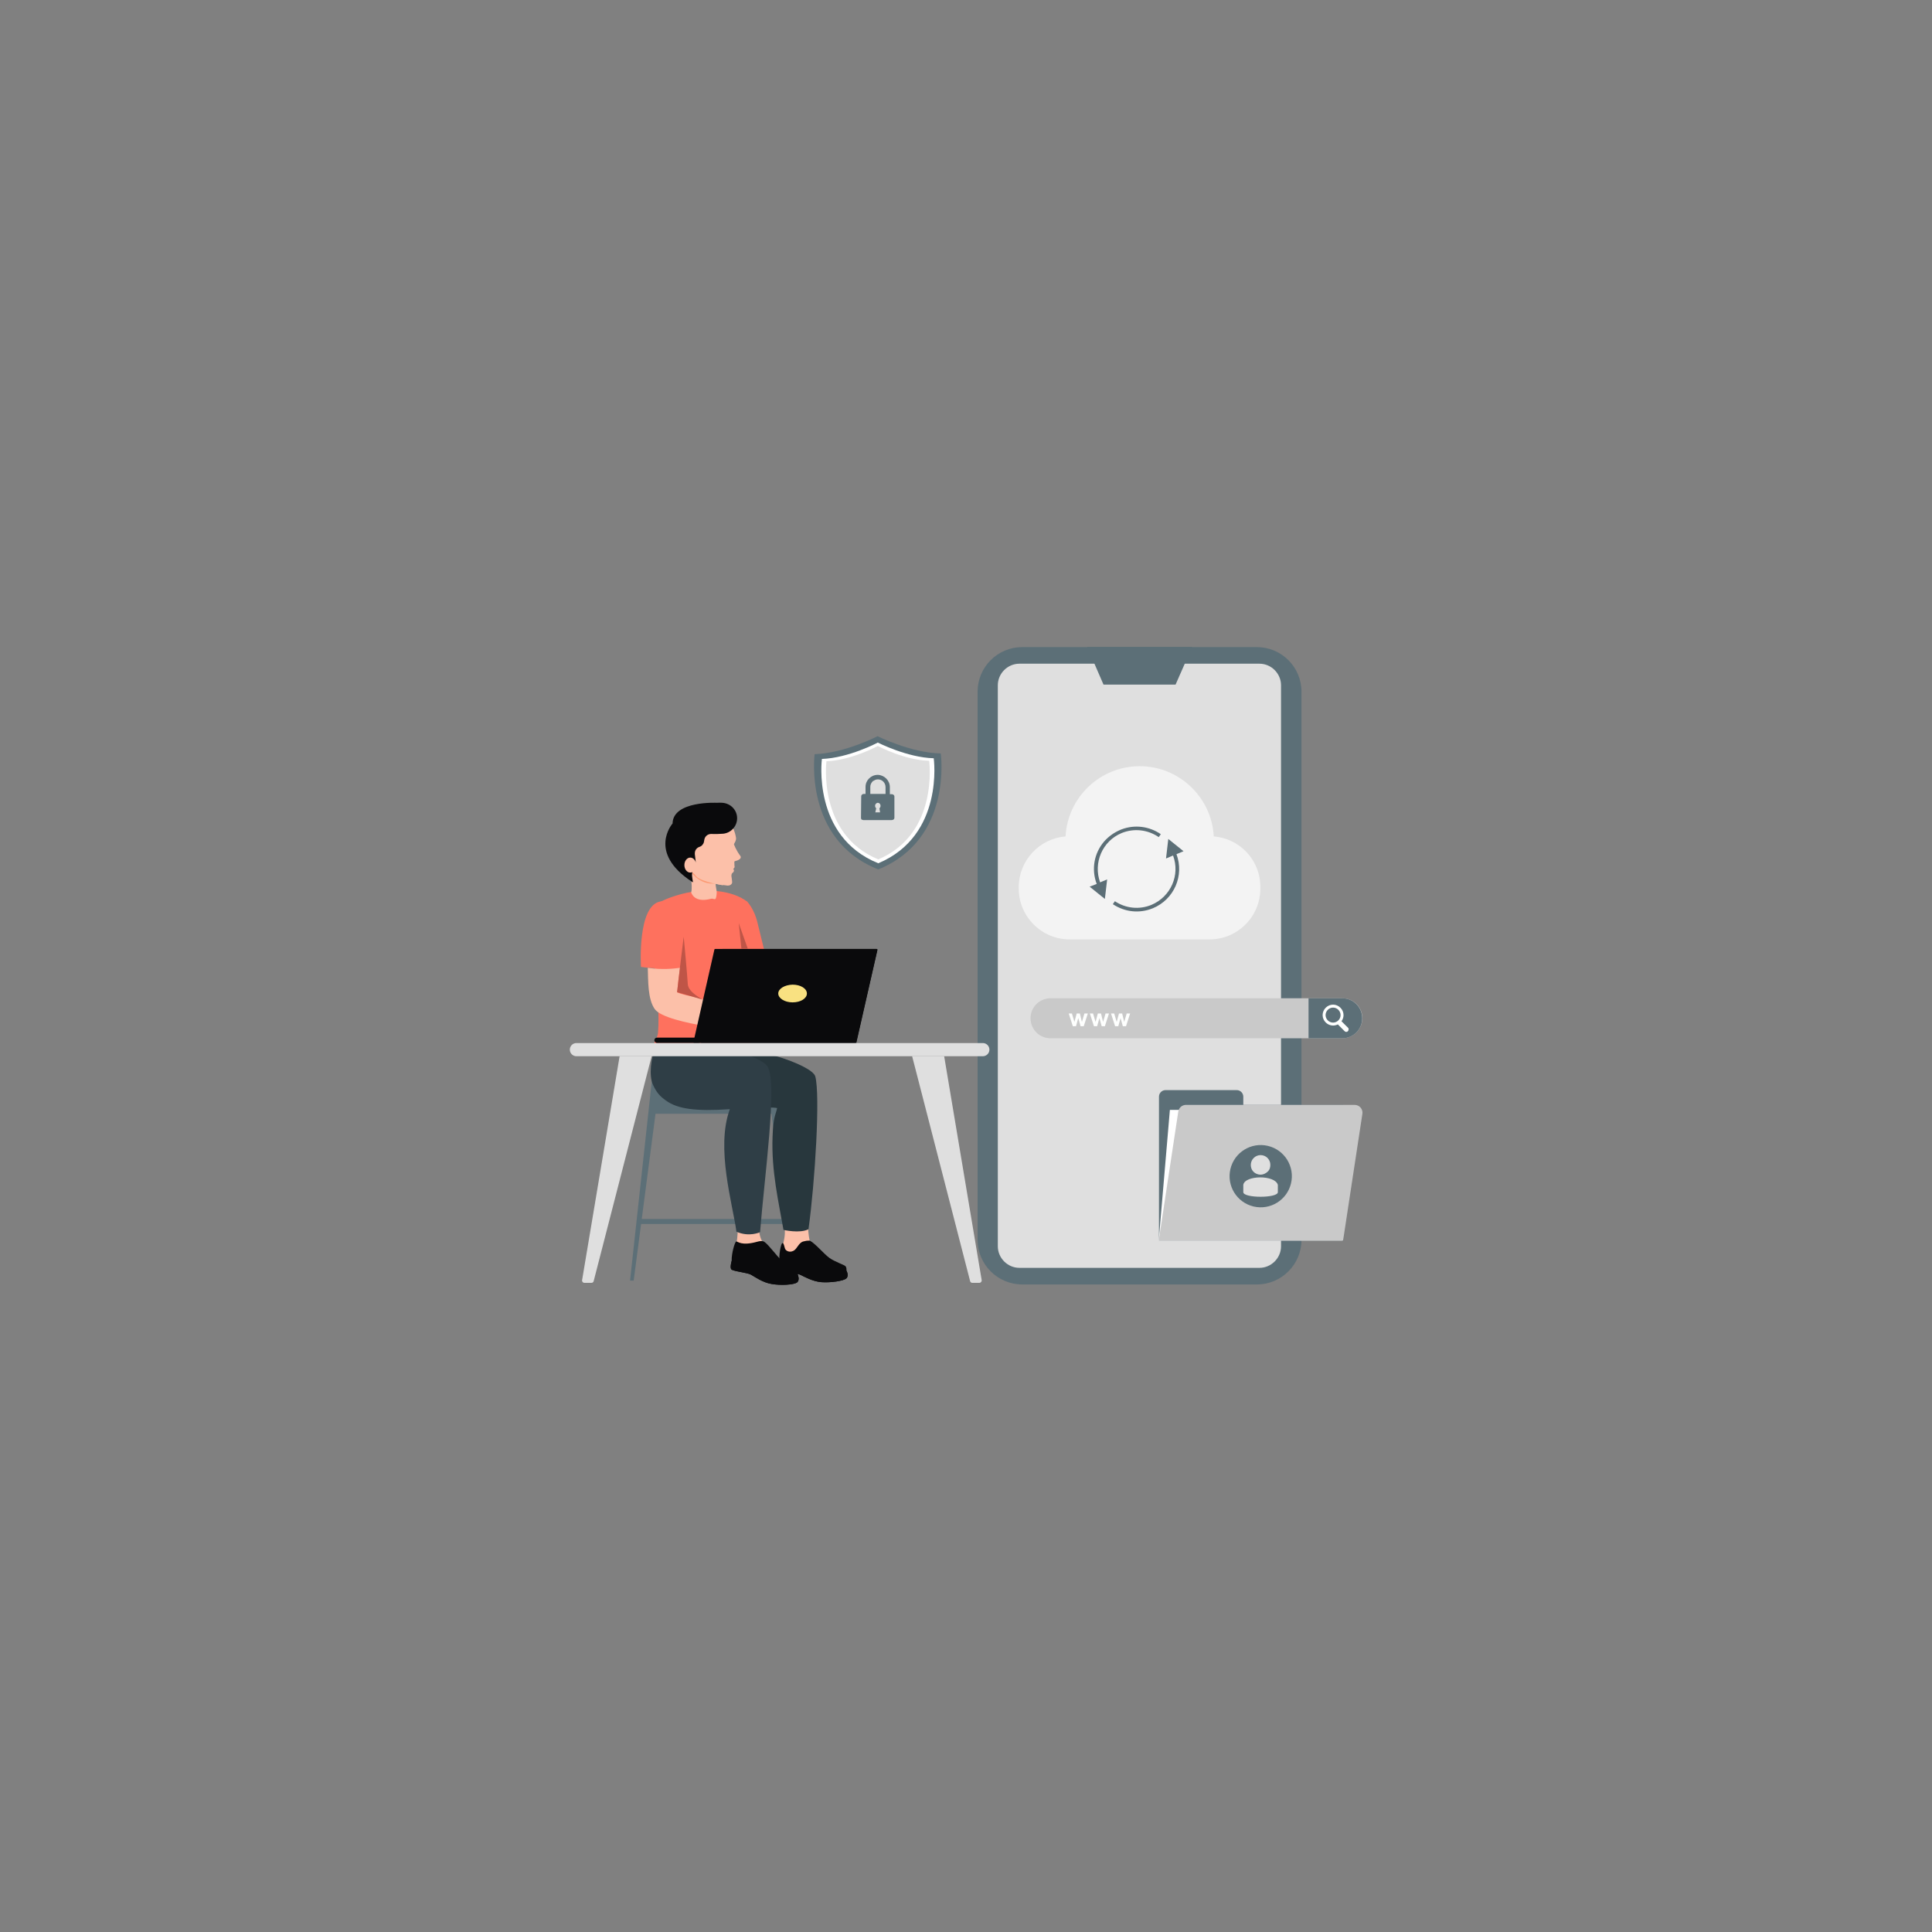
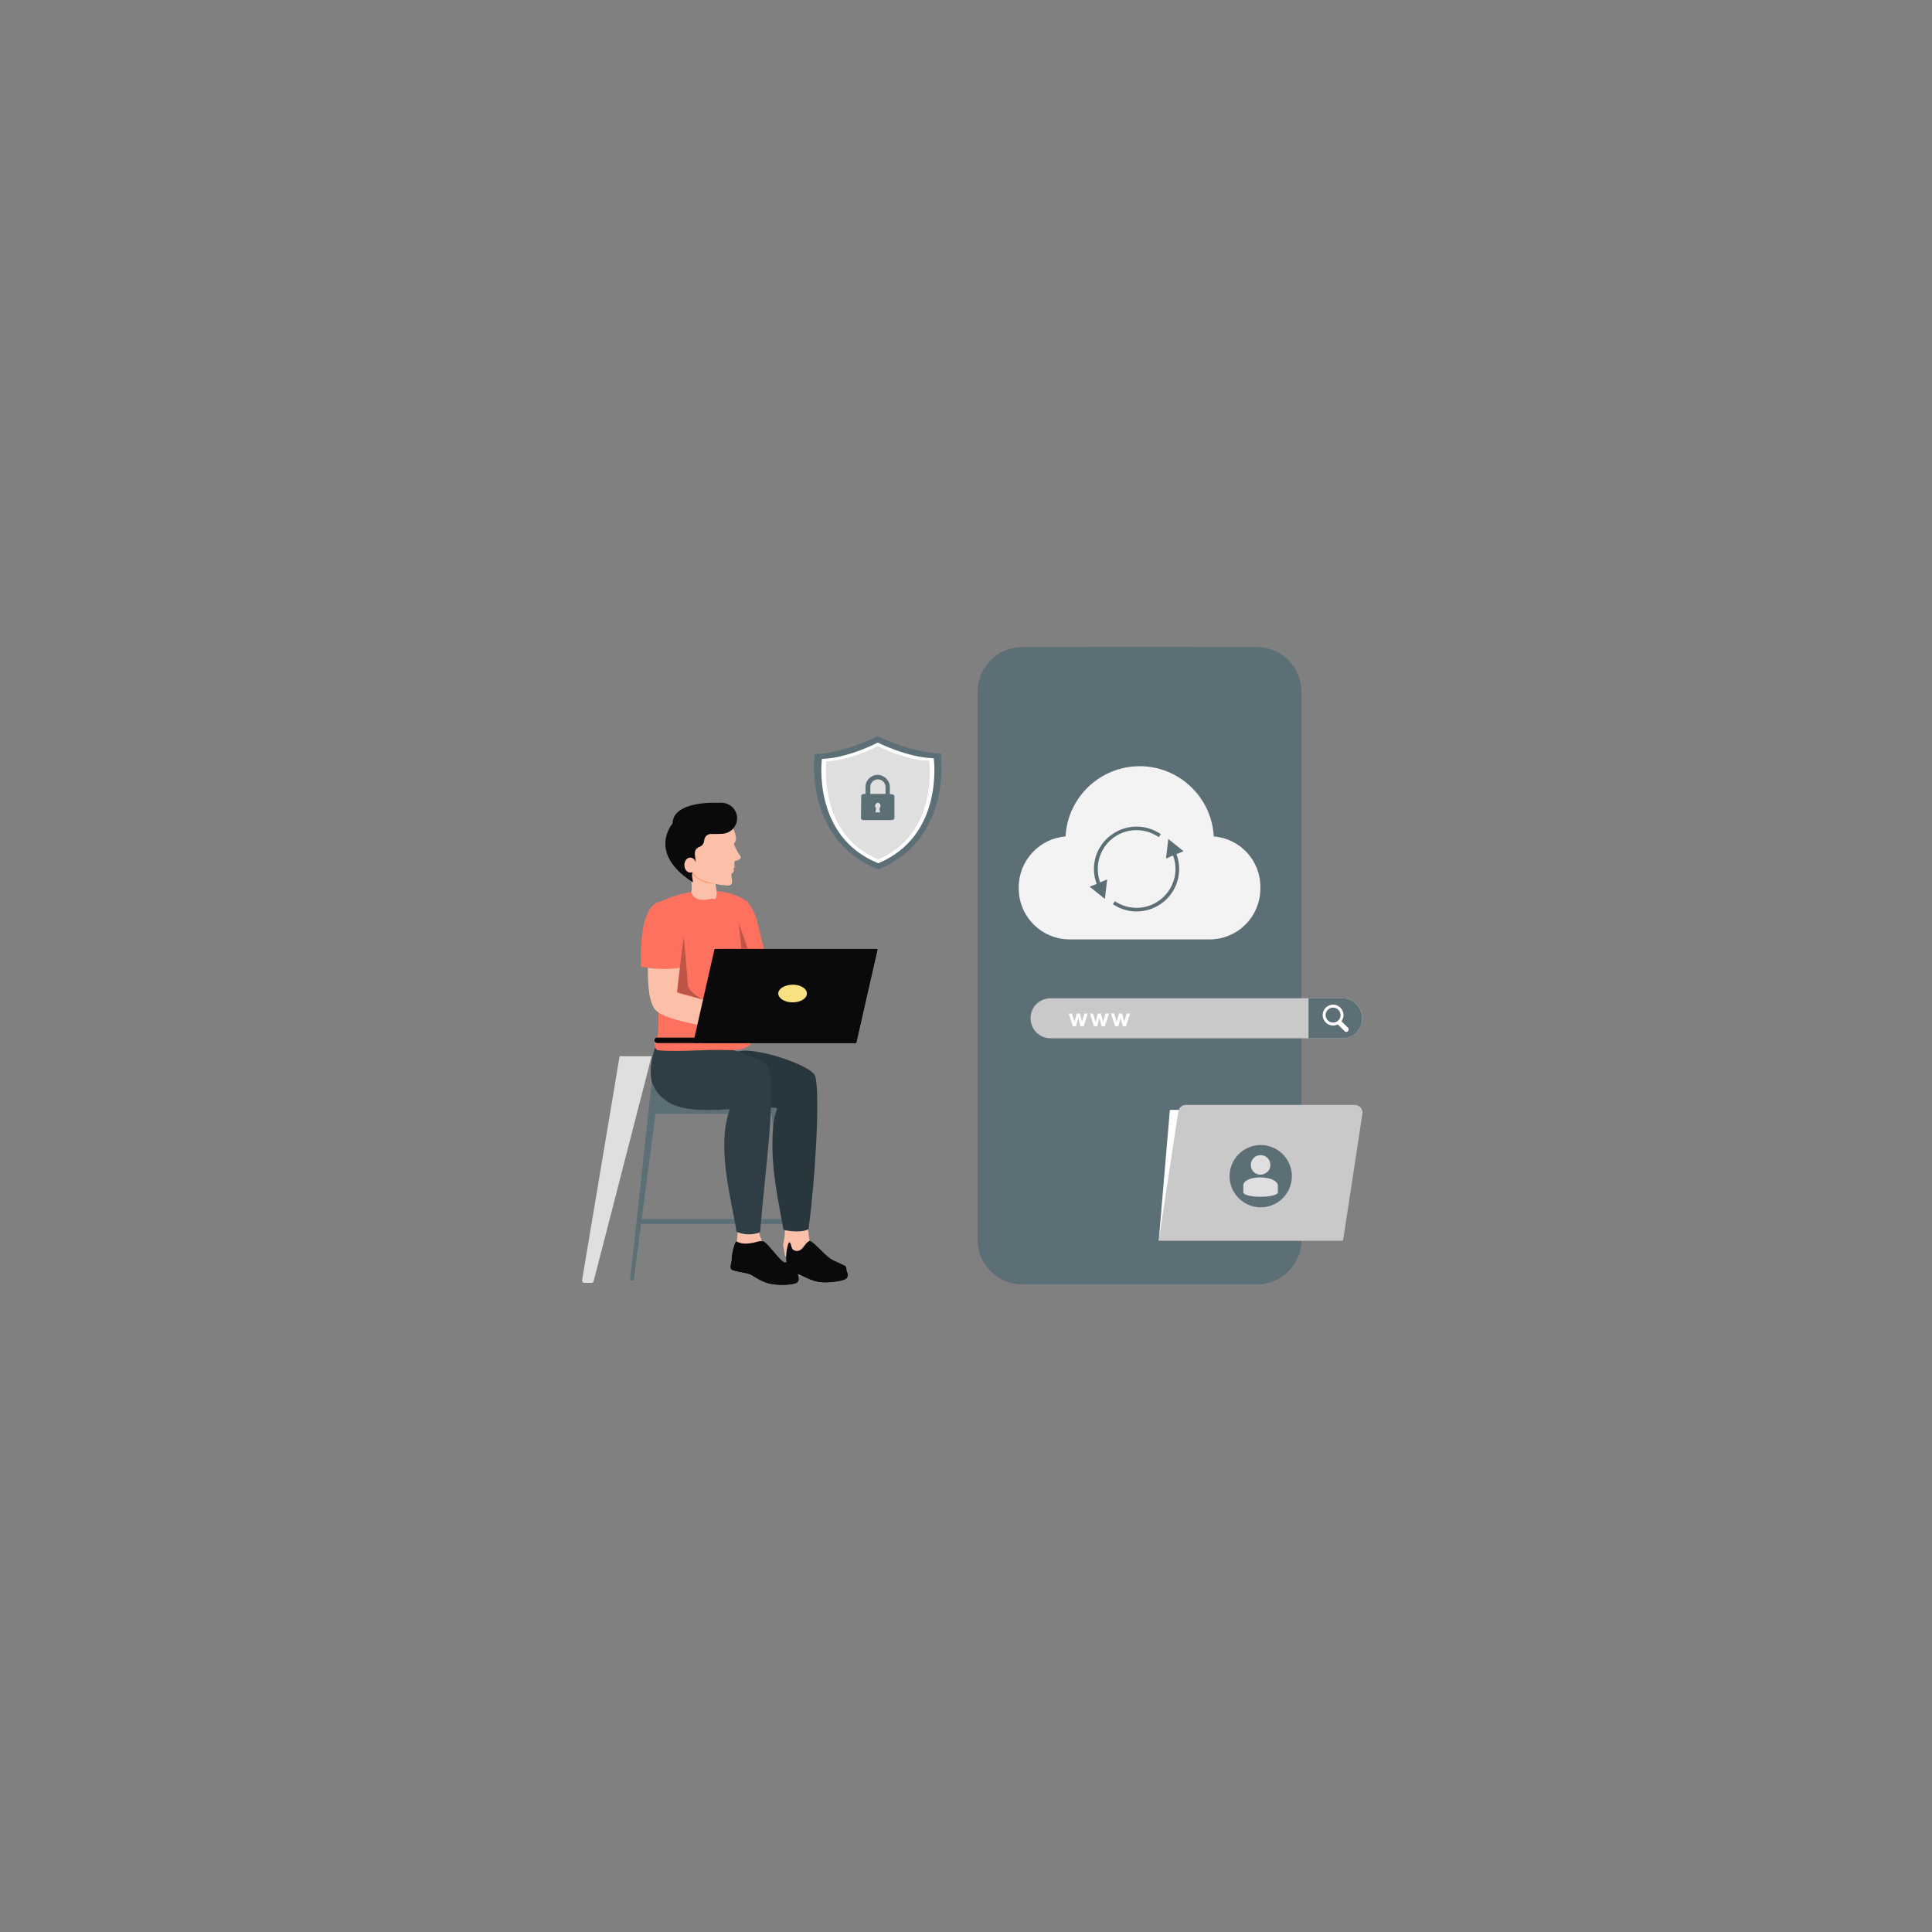
<svg xmlns="http://www.w3.org/2000/svg" id="Layer_1" style="enable-background:new 0 0 850 850" version="1.1" viewBox="0 0 850 850" x="0" y="0">
  <rect x="0" y="0" width="850" height="850" fill="#808080" stroke="none" />
  <g>
    <g>
      <g>
        <path d="M572.6,545.5c0,10.8-8.8,19.6-19.6,19.6H449.7c-10.8,0-19.6-8.8-19.6-19.6V304.3c0-10.8,8.8-19.6,19.6-19.6&#13;&#10;    H553c10.8,0,19.6,8.8,19.6,19.6V545.5z" style="fill:#5c6f77" />
      </g>
    </g>
    <g>
      <g>
-         <path d="M448.5,557.8c-5.2,0-9.5-4.3-9.5-9.5V301.5c0-5.2,4.3-9.5,9.5-9.5h105.6c5.2,0,9.5,4.3,9.5,9.5v246.8&#13;&#10;    c0,5.2-4.3,9.5-9.5,9.5H448.5z" style="fill:#dfdfdf" />
-       </g>
+         </g>
    </g>
    <g>
      <g>
        <polygon points="517.2 301.2 485.5 301.2 478.3 284.6 524.5 284.6" style="fill:#5c6f77" />
      </g>
    </g>
    <g>
      <g>
        <path d="M278.8,563.4h-1.6l9.8-89.9c0.1-0.8,0.7-1.4,1.5-1.4h50.6c0.8,0,1.4,0.6,1.5,1.4l9.8,89.9H349l-11-84.1&#13;&#10;    c-0.1-0.8-0.7-1.3-1.5-1.3h-45.2c-0.8,0-1.4,0.6-1.5,1.3L278.8,563.4z" style="fill:#5c6f77" />
      </g>
    </g>
    <g>
      <g>
        <polygon points="286.9 490 341 490 339 476 288.9 476" style="fill:#5c6f77" />
      </g>
    </g>
    <g>
      <g>
        <rect height="2.2" style="fill:#5c6f77" width="65.5" x="281.2" y="536.3" />
      </g>
    </g>
    <g>
      <g>
        <path d="M345.2,540.4c0.5,2.9-0.7,7.1-0.7,7.1l0.9,5.1l3.1,1.1l7.7-8c0,0-0.7-3-0.7-6.5L345.2,540.4z" style="fill:#fcc0a9" />
      </g>
    </g>
    <g>
      <g>
-         <path d="M343.2,559.1c0.7,0.9,7.2,0.9,8.8,1.7c1.7,0.8,5.5,3,9.4,3.3s9.8-0.5,11-1.7c1.2-1.2,0-3.4,0-3.4&#13;&#10;    s0.2-1.4-0.5-2c-0.7-0.6-4.4-1.8-6.9-3.5c-2.5-1.8-6.3-6.4-8.6-7.6c0,0-0.9-0.3-3,0.3c-2.1,0.6-2.6,3.2-4.3,4.1&#13;&#10;    c-1.8,0.9-3.2,0-3.6-0.7c-0.4-0.7-0.6-2.9-1.3-2.7c-0.6,0.2-1.7,5.3-1.2,8.7C343,555.5,342.5,558.2,343.2,559.1z" style="fill:#0a0a0c" />
+         <path d="M343.2,559.1c0.7,0.9,7.2,0.9,8.8,1.7c1.7,0.8,5.5,3,9.4,3.3s9.8-0.5,11-1.7c1.2-1.2,0-3.4,0-3.4&#13;&#10;    s0.2-1.4-0.5-2c-0.7-0.6-4.4-1.8-6.9-3.5c-2.5-1.8-6.3-6.4-8.6-7.6c-2.1,0.6-2.6,3.2-4.3,4.1&#13;&#10;    c-1.8,0.9-3.2,0-3.6-0.7c-0.4-0.7-0.6-2.9-1.3-2.7c-0.6,0.2-1.7,5.3-1.2,8.7C343,555.5,342.5,558.2,343.2,559.1z" style="fill:#0a0a0c" />
      </g>
    </g>
    <g>
      <g>
        <path d="M343.2,559.1c0.7,0.9,7.2,0.9,8.8,1.7c1.7,0.8,5.5,3,9.4,3.3s9.8-0.5,11-1.7c1.2-1.2,0-3.4,0-3.4&#13;&#10;    s-1.2,2-8.9,1.5c-7.7-0.5-8.6-2.3-11.2-3.1c-2.5-0.8-7.4-1.9-9.4-1.9C343,555.5,342.5,558.2,343.2,559.1z" style="fill:#0a0a0c" />
      </g>
    </g>
    <g>
      <g>
        <path d="M324.5,540.6c0.2,3-0.5,6.4-0.5,6.4l0.4,5.2l3,1.3l8.1-6.9c0,0-1.7-3-1.6-6.5L324.5,540.6z" style="fill:#fcc0a9" />
      </g>
    </g>
    <g>
      <g>
        <path d="M321.7,558.4c0.6,0.9,7.1,1.5,8.7,2.4c1.6,0.9,5.2,3.5,9.1,4.1c3.9,0.7,9.8,0.4,11.2-0.7&#13;&#10;    c1.3-1.1,0.3-3.4,0.3-3.4s0.3-1.4-0.3-2c-0.6-0.6-4.2-2.1-6.6-4.1c-2.4-2-5.7-6.9-7.9-8.4c0,0-0.9-0.6-3,0&#13;&#10;    c-7.1,2-8.6-0.2-9.3-0.1c-0.6,0.2-2.1,5.2-2,8.5C321.9,554.8,321.1,557.5,321.7,558.4z" style="fill:#0a0a0c" />
      </g>
    </g>
    <g>
      <g>
        <path d="M321.7,558.4c0.6,0.9,7.1,1.5,8.7,2.4c1.6,0.9,5.2,3.5,9.1,4.1c3.9,0.7,9.8,0.4,11.2-0.7&#13;&#10;    c1.3-1.1,0.3-3.4,0.3-3.4s-1.4,1.9-9,0.7c-7.6-1.2-8.4-3-10.9-4c-2.5-1-7.2-2.6-9.2-2.7C321.9,554.8,321.1,557.5,321.7,558.4z" style="fill:#0a0a0c" />
      </g>
    </g>
    <g>
      <g>
        <path d="M341.9,487.5c-0.7,3.3-1.7,3.7-2,12.5c-0.6,15.2,2.7,28.9,4.8,41.1c0,0,7.2,1.7,11-0.3&#13;&#10;    c2.9-20.9,5.2-58.9,3-67.2c-1.4-5.3-30.7-14.5-35.4-10.3c-3.9,3.4-7.8,16.7,1.7,22.7C327.2,487.6,339.3,486.9,341.9,487.5z" style="fill:#28373d" />
      </g>
    </g>
    <g>
      <g>
        <path d="M288.5,460.3c-2.1,4.9-3.1,13-1.2,17c1.6,3.4,3,5,5.7,6.9c5.1,3.7,12.9,4.8,28.1,3.8&#13;&#10;    c-6.3,17,1.3,41.9,2.9,53.9c5.7,2.5,10.4,0.2,10.4,0.2c1.9-24.3,7.7-65.2,3.4-72.7c-2.6-4.6-21.7-9.3-22.3-9.2" style="fill:#2f3e46" />
      </g>
    </g>
    <g>
      <g>
        <path d="M327.2,426.8c1.6-0.5,5.9-8.7,7.3-8.4c1.3,5,2.4,14.1,2.4,14.1c0.4,2.9,30.6,15.4,30.6,15.4&#13;&#10;    s-0.3,2.3-2,3.5c-1.8,1.4-3.8,2-3.8,2s-31.6-7-36-14.4C325.5,437.6,323.5,428,327.2,426.8z" style="fill:#ffbe9d" />
      </g>
    </g>
    <g>
      <g>
        <path d="M315.1,410.9c0,0,3.4,8,7.1,15.9c0.9-0.7,2.2-1.1,4-1.3c6.7-0.7,9.9-1.7,11.3-2.3c-1.7-7-3.7-15.1-4.1-16.7&#13;&#10;    c-1.6-7.1-4.9-10-4.9-10L315.1,410.9z" style="fill:#fe715e" />
      </g>
    </g>
    <g>
      <g>
        <path d="M289.1,462c7.8,1,21.3-0.4,31.1,0c8.7,0.3,10.3-3,10.3-3c-0.3-12.5-1.9-16.4-1.3-25.7&#13;&#10;    c1.1-15.7,2.5-33.2-0.6-36.7c-6.1-4.7-18.4-6.6-31.1-2.6c-9.5,3-12.6,5.8-12,12.9c0.2,2.1,5.3,32.4,4,47.5&#13;&#10;    c-0.1,1.2-0.6,2.2-1.2,3.2C287.3,459.1,288.3,461.4,289.1,462z" style="fill:#fe715e" />
      </g>
    </g>
    <g>
      <g>
        <path d="M282,425.4c6.1,0.9,12.4,0.8,15.3,0.5c0.2-2,0.5-4,0.7-6.4c0.3-3.5,1.2-8.1,0.7-11.6&#13;&#10;    c-0.6-4.7-2.4-12.3-8.1-11.3C280.3,398.3,282,425.2,282,425.4z" style="fill:#fe715e" />
      </g>
    </g>
    <g>
      <g>
        <path d="M285,425.8c0.2,5.4-0.1,13.8,3.1,18.2c5,6.9,43.6,10.2,43.6,10.2s1.3,0.5,2.1-2.9c0.3-1.4-0.1-2.5-0.1-2.5&#13;&#10;    s-13.9-5.2-22.9-8.7c-5.1-1.9-8.9-1.8-12.9-3.5c0.4-4.2,0.8-7.4,1.3-10.8C296.3,426.2,291.1,426.7,285,425.8z" style="fill:#fcc0a9" />
      </g>
    </g>
    <g>
      <g>
        <path d="M314.7,387.2c0,0,0.1,1.3,0.2,2.5c0.2,1,0.3,1.9,0.4,2.4c0.1,0.6-0.1,2.6-0.4,3.2c-0.4,0.7-1.2-0.1-2,0.1&#13;&#10;    c-7.7,2.1-8.8-2.8-8.8-2.8c0.8-2.9-0.7-10.3-0.7-10.3" style="fill:#fcc0a9" />
      </g>
    </g>
    <g>
      <g>
        <path d="M314,387.7c-3.8-0.7-7.2-3.3-8.9-6.8h-2.5c1.4,3.9,5,7,9.1,7.7c2.3,0.4,4.8,0.1,6.8-1.1&#13;&#10;    C317,387.7,315.2,387.9,314,387.7z" style="fill:#fc9a73" />
      </g>
    </g>
    <g>
      <g>
        <path d="M305.4,458.9h70.9c0.2,0,0.4-0.1,0.4-0.3L386,418c0.1-0.3-0.1-0.5-0.4-0.5h-70.9c-0.2,0-0.4,0.1-0.4,0.3&#13;&#10;    l-9.2,40.6C305,458.6,305.2,458.9,305.4,458.9z" style="fill:#0a0a0c" />
      </g>
    </g>
    <g>
      <g>
        <path d="M308.3,458.4c-0.1,0.3,0.1,0.5,0.4,0.5h67.7c0.2,0,0.4-0.1,0.4-0.3L386,418c0.1-0.3-0.1-0.5-0.4-0.5h-67.7&#13;&#10;    c-0.2,0-0.4,0.1-0.4,0.3L308.3,458.4z" style="fill:#0a0a0c" />
      </g>
    </g>
    <g>
      <g>
        <path d="M289.1,458.9h18.1c0.7,0,1.2-0.5,1.2-1.2l0,0c0-0.7-0.5-1.2-1.2-1.2h-18.1c-0.7,0-1.2,0.5-1.2,1.2l0,0&#13;&#10;    C287.9,458.3,288.5,458.9,289.1,458.9z" style="fill:#0a0a0c" />
      </g>
    </g>
    <g>
      <g>
        <path d="M342.4,437.1c0,2.1,2.8,3.9,6.3,3.9c3.5,0,6.3-1.7,6.3-3.9s-2.8-3.9-6.3-3.9&#13;&#10;    C345.2,433.3,342.4,435,342.4,437.1z" style="fill:#f9e181" />
      </g>
    </g>
    <g>
      <g>
        <path d="M257.1,564.4h3.1c0.5,0,0.9-0.3,1-0.8l24.1-93.5l1.4-5.4h-14.1l-0.9,5.4l-15.6,93.1&#13;&#10;    C256,563.9,256.5,564.4,257.1,564.4z" style="fill:#dfdfdf" />
      </g>
    </g>
    <g>
      <g>
-         <path d="M401.3,464.7l1.4,5.4l24.1,93.5c0.1,0.5,0.5,0.8,1,0.8h3.1c0.6,0,1.1-0.6,1-1.2l-15.6-93.1l-0.9-5.4H401.3z" style="fill:#dfdfdf" />
-       </g>
+         </g>
    </g>
    <g id="XMLID_00000005977381594641616760000017835862908574970301_">
      <g>
-         <path d="M432.4,464.7H253.6c-1.6,0-2.9-1.3-2.9-2.9l0,0c0-1.6,1.3-2.9,2.9-2.9h178.8c1.6,0,2.9,1.3,2.9,2.9l0,0&#13;&#10;    C435.3,463.4,434,464.7,432.4,464.7z" style="fill:#dfdfdf" />
-       </g>
+         </g>
    </g>
    <g>
      <g>
        <g>
          <path d="M322.1,388.4c0,0-0.4,1.7-2.9,1.1c0,0-5.1-0.4-9.6-2.1c-3.2-1.2-4.6-2.3-4.7-6.1l-0.2-18.9&#13;&#10;     c1.7-8.6,12.3-4.6,12.3-4.6c0.7,0.2,1.9,1,2.3,1.5c0,0,3.7,4,4.5,9.2c0.2,1.2-0.5,2.1-0.9,2.9c0,0,0.7,2.3,2.9,5.3&#13;&#10;     c0,0,0.4,0.7-0.4,1.3c0,0-0.5,0.5-1.8,0.8c0,0-0.7,0-0.5,0.9c0,0,0,1.3,0.1,1.6c0.1,0.4-0.6,1-0.6,1l0.3,0.5&#13;&#10;     c0,0,0.2,0.7-0.7,1.3c0,0-0.5,0.4-0.4,1.4C321.8,385.5,322.2,388,322.1,388.4z" style="fill:#fcc0a9" />
        </g>
      </g>
      <g>
        <g>
          <path d="M304.4,381.3L304.4,381.3c-0.3-0.1-0.7-0.3-1.1-0.5c-1.1-0.7-1.5-2.3-1.2-3.9c0.3-1.6,2.4-0.6,2.6-0.5&#13;&#10;     c-1.1-2.8-2.4-5.3-2.4-7.5c0-1.7,0.8-3.2,3-4.4c5.2-2.7,15.5-2.5,15.5-2.5l-2.8,27.5c0,0-10.8-1.8-15-7.4" style="fill-rule:evenodd;clip-rule:evenodd;fill:#fcc0a9" />
        </g>
      </g>
      <g>
        <g>
          <path d="M317.9,353.2c-1.4-0.1-2.5,0-2.5,0s-19.3-1-19.5,9.1c0,0-11.2,12.7,8.5,25.6c0.2,0.1,0.4,0.2,0.5,0.3&#13;&#10;     l-0.3-1.8c-0.3-1.6-0.1-3.2,0.5-4.6l1-2.6l-0.4-3.4c0-0.1,0-0.2,0-0.4c0-1.3,0.8-2.4,2-2.8c1-0.3,1.8-1.2,2-2.2l0.2-1.1&#13;&#10;     c0.3-1.4,1.5-2.4,3-2.4c1.9,0.1,3.6,0,5.2-0.1c3.5-0.3,6.2-3.3,6.2-6.8l0,0C324.3,356.4,321.5,353.5,317.9,353.2z" style="fill-rule:evenodd;clip-rule:evenodd;fill:#0a0a0c" />
        </g>
      </g>
      <g>
        <g>
          <ellipse cx="303.7" cy="380.6" rx="2.6" ry="3.3" style="fill-rule:evenodd;clip-rule:evenodd;fill:#fcc0a9" />
        </g>
      </g>
    </g>
    <g>
      <g>
        <path d="M300.8,412.1l-1.7,13.9l-1.2,10.5l11.6,3.4c0,0-6.7-3.2-6.9-6.9C302.4,429.1,300.8,412.1,300.8,412.1z" style="fill:#bf5547" />
      </g>
    </g>
    <g>
      <g>
        <polygon points="325 406.1 329 417.4 326.2 417.4" style="fill:#bf5547" />
      </g>
    </g>
    <g>
      <g>
        <g>
          <path d="M413.9,331.5c-13.2-0.3-27.8-7.6-27.8-7.6s-14.5,7.5-27.7,7.9c0,0-5,37.7,28,50.7&#13;&#10;     C419.3,369.2,413.9,331.5,413.9,331.5z" style="fill:#5c6f77" />
        </g>
      </g>
      <g>
        <g>
          <path d="M410.8,333.6c-11.7-0.3-24.6-6.9-24.6-6.9s-12.8,6.8-24.6,7.2c0,0-4.5,34.1,24.8,45.9&#13;&#10;     C415.6,367.6,410.8,333.6,410.8,333.6z" style="fill:#fff" />
        </g>
      </g>
      <g>
        <g>
          <path d="M408.8,334.7c-10.8-0.2-22.6-6.5-22.6-6.5s-11.8,6.4-22.6,6.7c0,0-4.1,32.1,22.8,43.2&#13;&#10;     C413.2,366.8,408.8,334.7,408.8,334.7z" style="fill:#dfdfdf" />
        </g>
      </g>
      <g>
        <g>
          <g>
            <path d="M393.5,350.4c0-0.3-0.2-0.6-0.5-0.8c-0.1,0-0.1-0.1-0.2-0.1c-0.1,0-0.3-0.1-0.5-0.1h0l-0.6,0v0l-0.2,0&#13;&#10;      l0-3.1c0-2.9-2.4-5.3-5.3-5.4c-3,0-5.4,2.4-5.4,5.3l0,3.1H380c-0.6,0-1.1,0.5-1.1,1l-0.1,9.6c0,0.2,0.1,0.4,0.2,0.6&#13;&#10;      c0,0,0,0,0,0c0,0,0,0,0,0c0,0,0.1,0.1,0.1,0.1c0,0,0,0,0.1,0c0,0,0.1,0.1,0.2,0.1c0,0,0,0,0.1,0c0.1,0,0.1,0,0.2,0.1&#13;&#10;      c0,0,0,0,0.1,0c0.1,0,0.2,0,0.3,0l6.1,0l6.1,0l0,0l0,0c0.7,0,1.2-0.4,1.2-1l0-4.8L393.5,350.4z M384.4,343.5&#13;&#10;      c0.5-0.4,1.2-0.6,1.9-0.6c1.8,0,3.3,1.5,3.3,3.4l0,3h0l0,0l-6.7,0l0-3.1c0-0.7,0.2-1.3,0.6-1.9c0.1-0.2,0.3-0.3,0.4-0.5&#13;&#10;      S384.2,343.6,384.4,343.5z M387.2,357.4l-2.1,0l0.4-1.8c-0.3-0.2-0.5-0.6-0.5-1.1c0-0.7,0.6-1.3,1.2-1.3c0.7,0,1.2,0.6,1.2,1.3&#13;&#10;      c0,0.5-0.2,0.9-0.5,1.1L387.2,357.4z" style="fill:#5c6f77" />
          </g>
        </g>
      </g>
    </g>
    <g>
      <path d="M534,368c-0.9-17.2-15.2-30.9-32.6-30.9s-31.7,13.7-32.6,30.9c-11.5,0.9-20.6,10.6-20.6,22.4v0.5&#13;&#10;   c0,12.4,10.1,22.4,22.4,22.4h61.5c12.4,0,22.4-10,22.4-22.4v-0.5C554.6,378.5,545.5,368.9,534,368z" style="fill:#f3f3f3" />
    </g>
    <g>
      <g>
        <path d="M489.6,397.8c5.3,3.5,11.7,4.2,17.6,1.8l0,0c9.4-3.9,13.9-14.4,10.4-23.8l3.1-1.3l-6.7-5.4l-1,8.6l3.1-1.3&#13;&#10;    c3.2,8.6-1,18.1-9.5,21.7l0.6,1.5l-0.6-1.5l0,0l0,0c-5.3,2.2-11.3,1.6-16.1-1.6L489.6,397.8z M479.4,390.1l6.7,5.4l1-8.6&#13;&#10;    l-3.1,1.3c-3.1-8.6,1-18.2,9.5-21.7c5.4-2.2,11.5-1.5,16.3,1.8l0.9-1.3c-5.1-3.5-11.5-4.3-17.3-2.1c-0.2,0.1-0.3,0.1-0.5,0.2&#13;&#10;    c-2.8,1.2-5.2,2.9-7.2,5.2c-4.4,5.2-5.6,12.2-3.2,18.6L479.4,390.1z" style="fill:#5c6f77" />
      </g>
    </g>
    <g>
      <g>
        <g>
          <path d="M547,486.1v-3.6c0-1.6-1.3-2.9-2.9-2.9h-31.3c-1.6,0-2.9,1.3-2.9,2.9v63.3h81.1v-59.7H547z" style="fill:#5c6f77" />
        </g>
      </g>
      <g>
        <g>
          <polygon points="594.2 488.3 514.7 488.3 509.8 545.8 590.5 545.8" style="fill:#fff" />
        </g>
      </g>
      <g>
        <g>
          <path d="M590.9,545.8h-81.1l8.6-56.8c0.3-1.7,1.7-2.9,3.4-2.9h74.2c2.1,0,3.7,1.9,3.4,3.9L590.9,545.8z" style="fill:#c9c9c9" />
        </g>
      </g>
      <g>
        <g>
          <g>
            <circle cx="554.6" cy="517.4" r="13.7" style="fill:#5c6f77" transform="rotate(-76.714 554.677 517.396)" />
          </g>
        </g>
        <g>
          <g>
            <g>
              <g>
                <path d="M554.6,516.8c1.3,0,2.6-0.7,3.4-1.6c0.6-0.7,0.9-1.6,0.9-2.7c0-2.4-1.9-4.3-4.3-4.3&#13;&#10;        c-2.4,0-4.3,2-4.3,4.3c0,1,0.3,2,0.9,2.7C552,516.2,553.3,516.8,554.6,516.8z" style="fill:#dfdfdf" />
              </g>
            </g>
          </g>
          <g>
            <g>
              <path d="M562.2,524.5c0,2.7-15.2,2.7-15.2,0l0-3.2c0.6-4.3,14-4.5,15.2,0L562.2,524.5z" style="fill:#dfdfdf" />
            </g>
          </g>
        </g>
      </g>
    </g>
    <g>
      <g>
        <g>
          <path d="M590.5,456.8H462.2c-4.9,0-8.8-3.9-8.8-8.8l0,0c0-4.9,3.9-8.8,8.8-8.8h128.4c4.9,0,8.8,3.9,8.8,8.8l0,0&#13;&#10;     C599.3,452.9,595.4,456.8,590.5,456.8z" style="fill:#c9c9c9" />
        </g>
        <g>
          <path d="M590.5,439.2h-14.8v17.6h14.8c4.9,0,8.8-3.9,8.8-8.8l0,0C599.3,443.1,595.4,439.2,590.5,439.2z" style="fill:#5c6f77" />
        </g>
        <g>
          <g>
            <path d="M593.1,452.2l-2.9-2.9c0.6-0.8,0.9-1.8,0.9-2.7c0-2.5-2.1-4.6-4.6-4.6c-2.5,0-4.6,2.1-4.6,4.6&#13;&#10;      s2.1,4.6,4.6,4.6c0.7,0,1.5-0.2,2.1-0.5l3,3c0.2,0.2,0.4,0.3,0.7,0.3c0.3,0,0.5-0.1,0.7-0.3c0.2-0.2,0.3-0.4,0.3-0.7&#13;&#10;      C593.4,452.7,593.3,452.4,593.1,452.2z M589.8,446.6c0,1.8-1.5,3.3-3.3,3.3c-1.8,0-3.3-1.5-3.3-3.3c0-1.8,1.5-3.3,3.3-3.3&#13;&#10;      C588.3,443.3,589.8,444.8,589.8,446.6z" style="fill:#fefffe" />
          </g>
        </g>
      </g>
      <g>
        <path d="M472,451.5l-1.8-5.6h1.4l1.1,3.7l1-3.7h1.4l0.9,3.7l1.1-3.7h1.5l-1.8,5.6h-1.4l-1-3.6l-1,3.6H472z" style="fill:#fefffe" />
        <path d="M481.3,451.5l-1.8-5.6h1.4l1.1,3.7l1-3.7h1.4l0.9,3.7l1.1-3.7h1.5l-1.8,5.6h-1.4l-1-3.6l-1,3.6H481.3z" style="fill:#fefffe" />
        <path d="M490.6,451.5l-1.8-5.6h1.4l1.1,3.7l1-3.7h1.4l0.9,3.7l1.1-3.7h1.5l-1.8,5.6H494l-1-3.6l-1,3.6H490.6z" style="fill:#fefffe" />
      </g>
    </g>
  </g>
</svg>